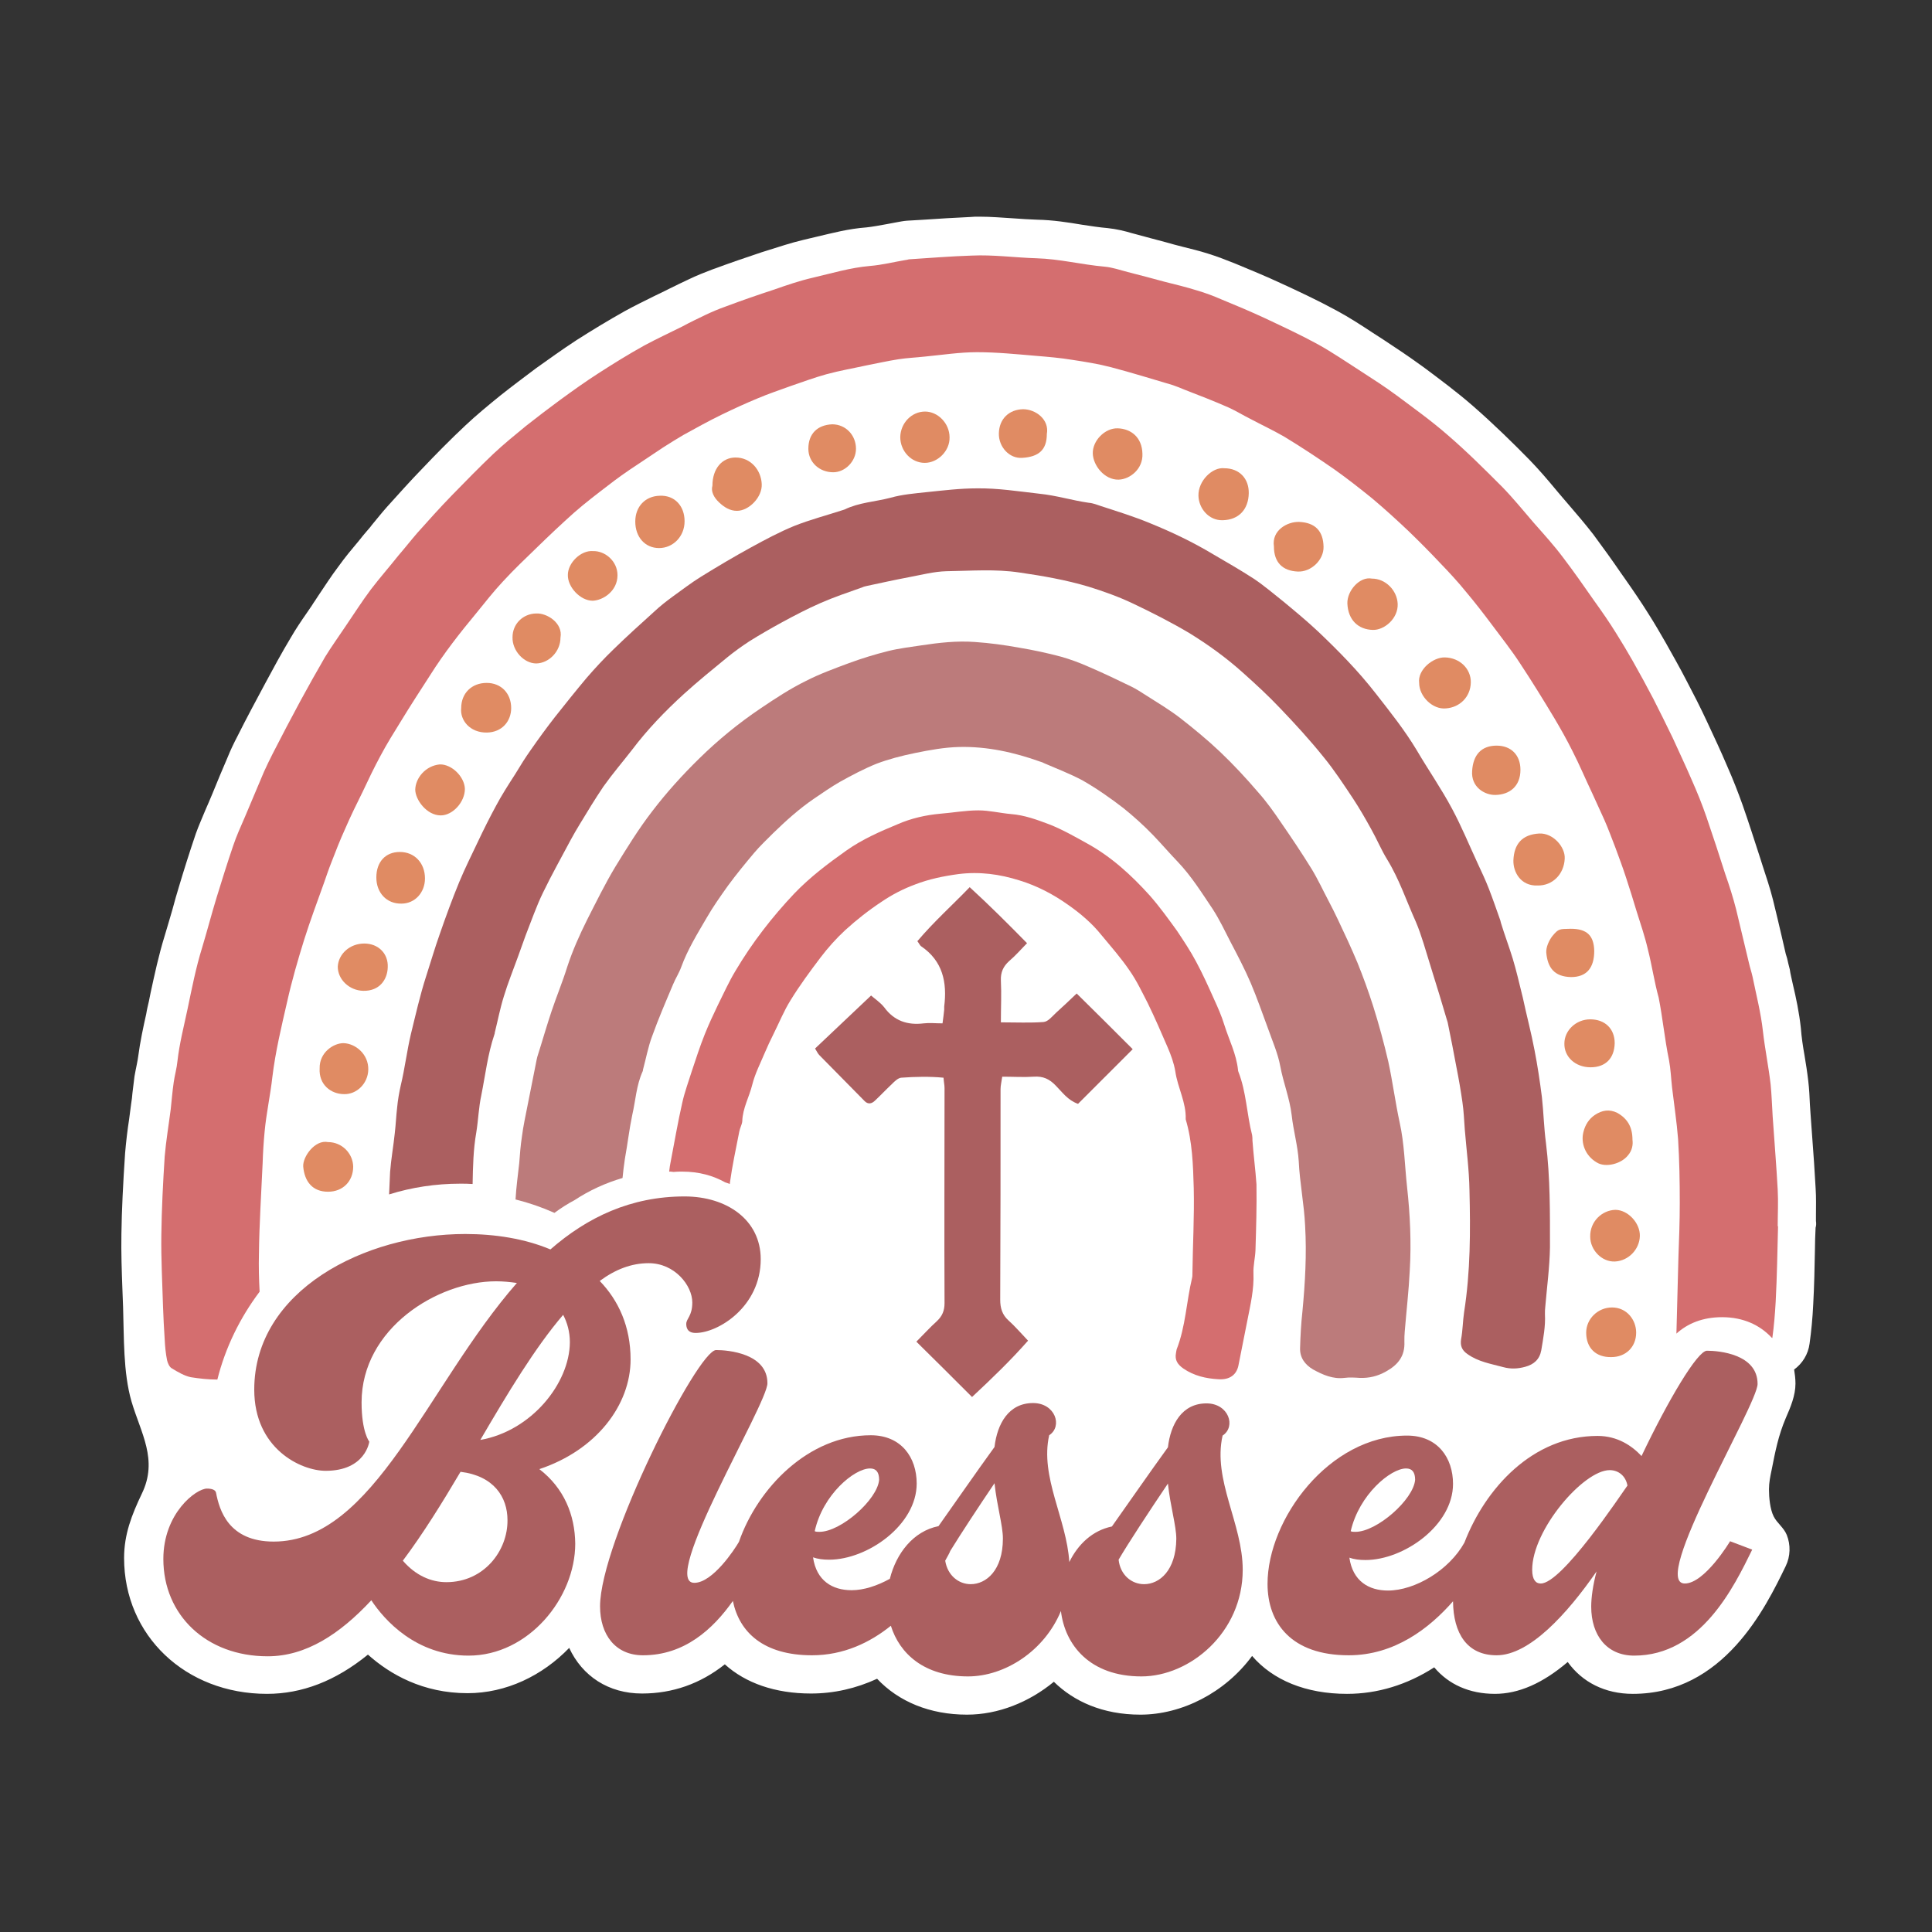
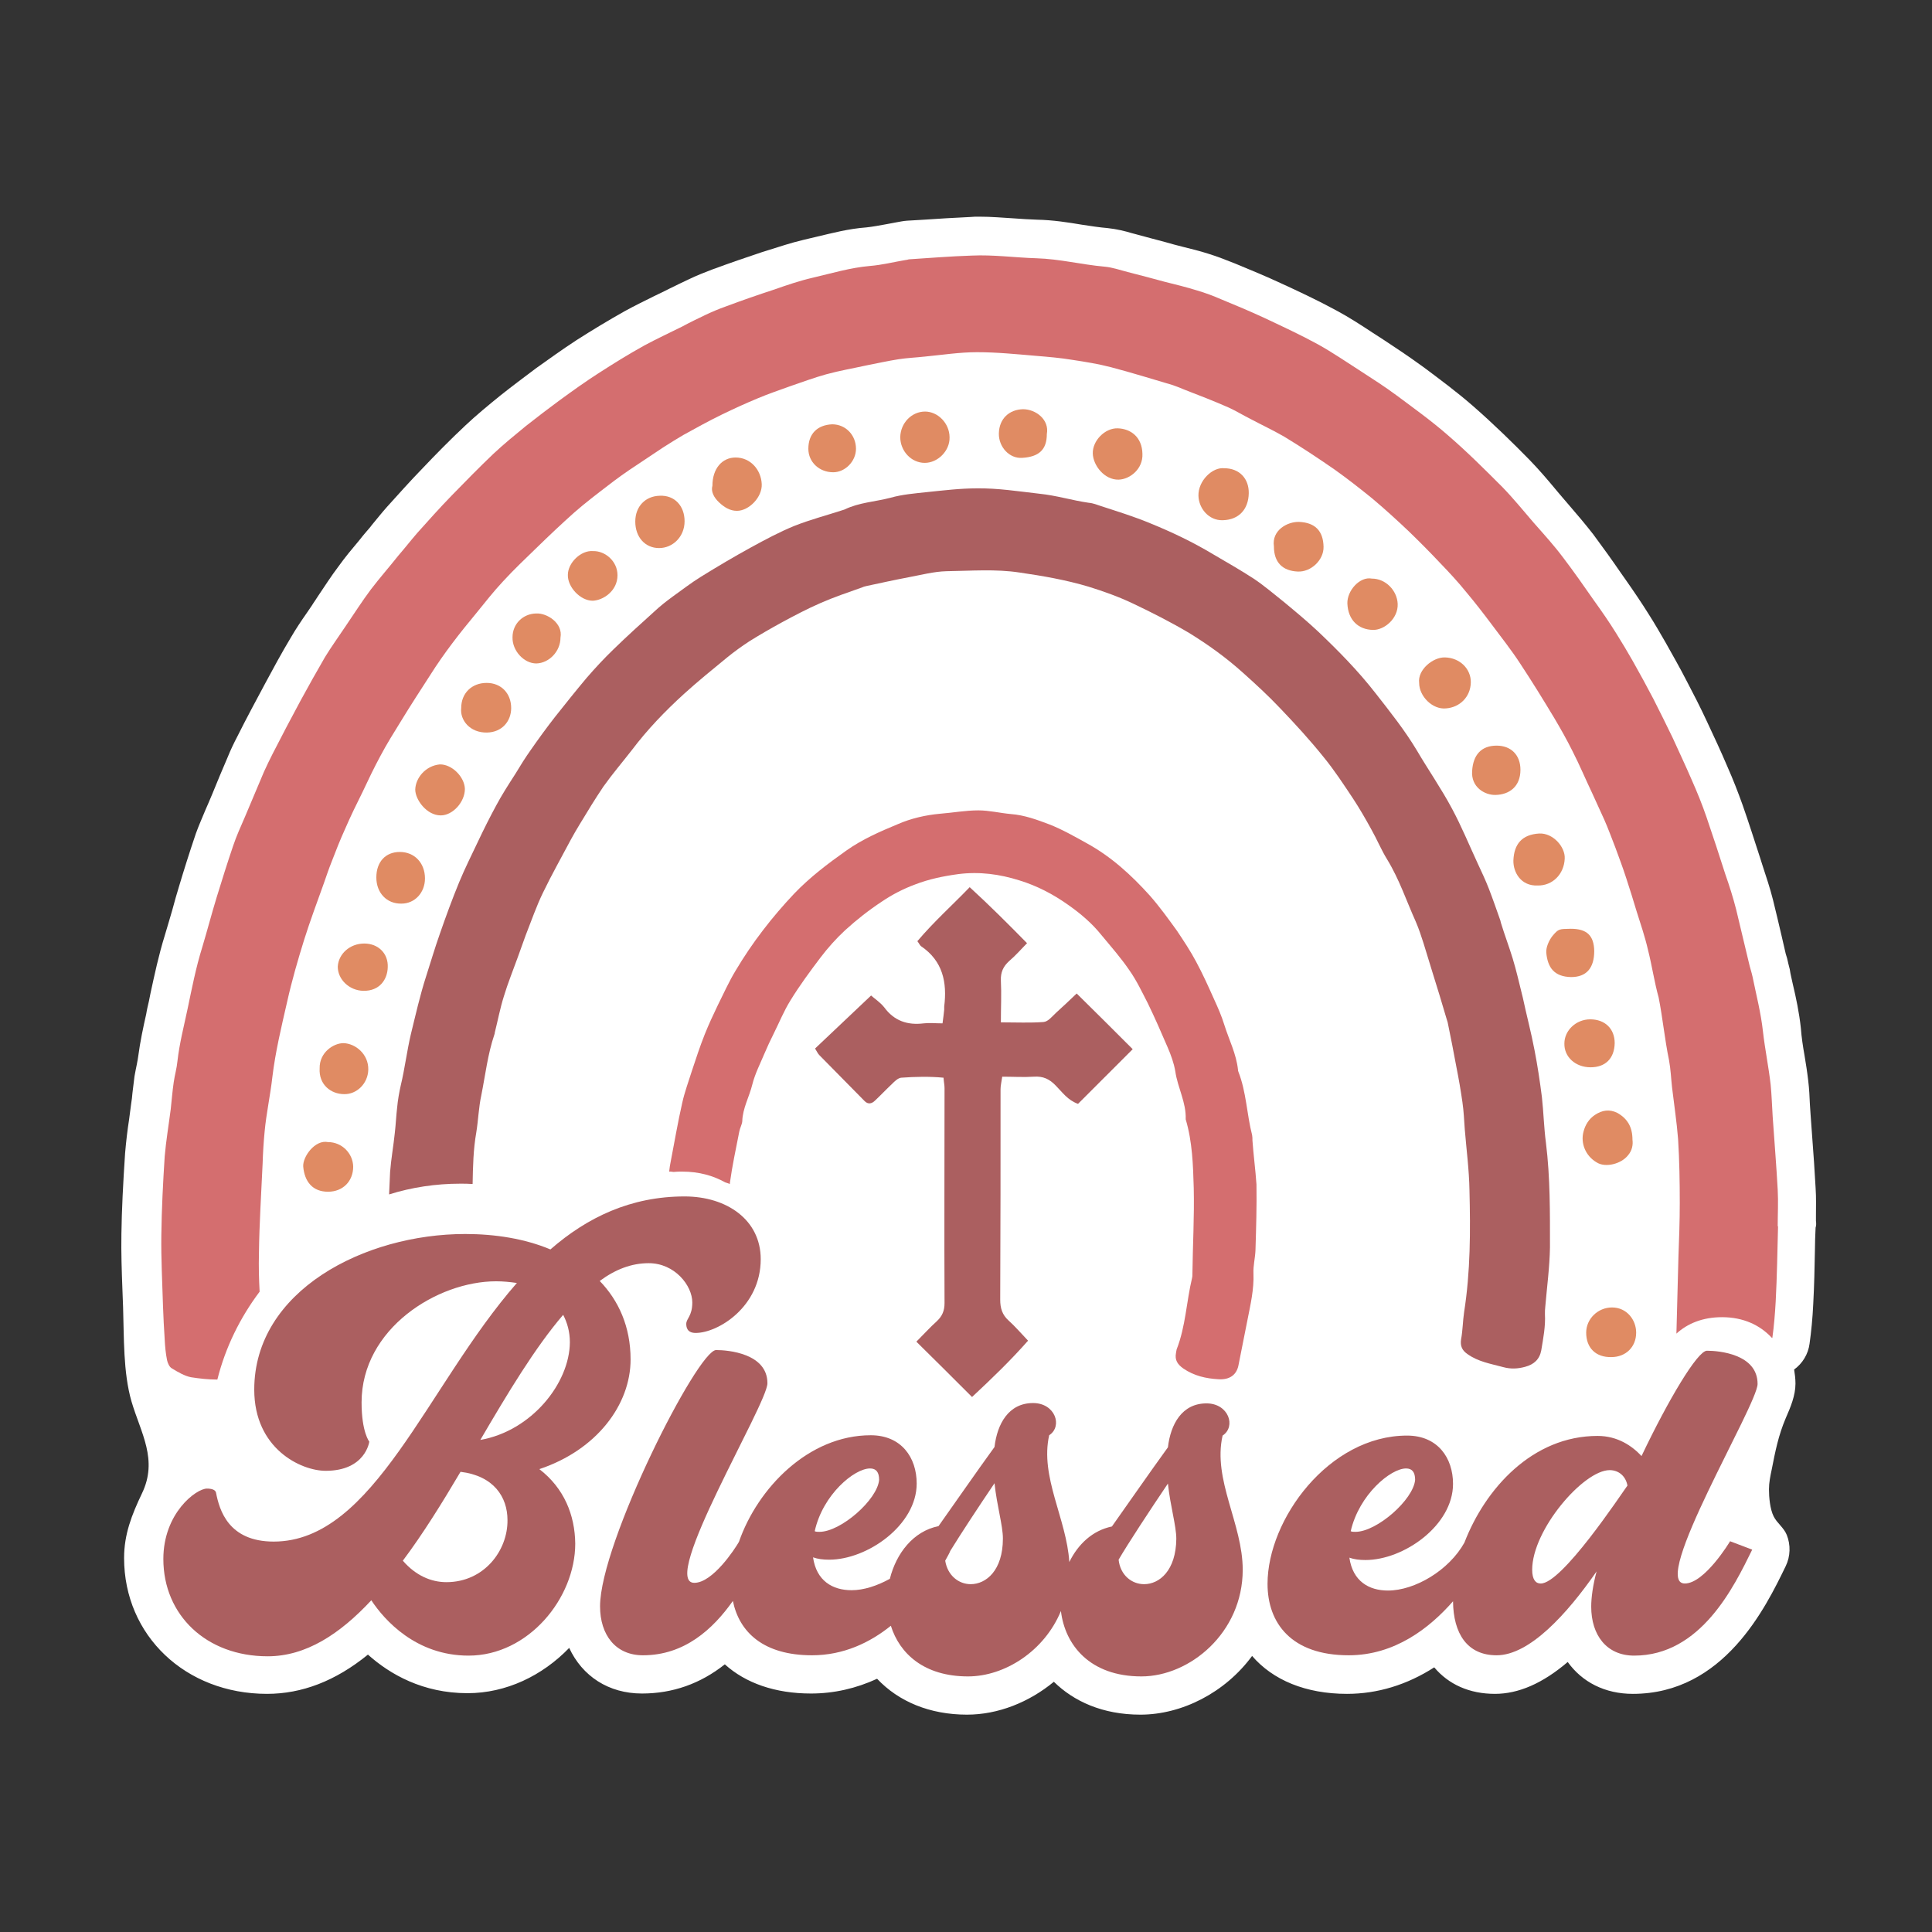
<svg xmlns="http://www.w3.org/2000/svg" version="1.1" id="Layer_1" x="0px" y="0px" viewBox="0 0 576 576" enable-background="new 0 0 576 576" xml:space="preserve">
  <rect x="0" y="0" width="576" height="576" fill="#333333" stroke="none" />
  <g>
    <path fill="#FFFFFF" d="M541.4,364c0-0.5,0-1,0-1.5c0-2.7,0.1-5.4-0.1-8.3c-0.3-5.1-0.6-10.1-1-15c-0.2-2.3-0.3-4.6-0.5-6.9   c-0.1-1-0.1-2-0.2-3c-0.1-2.3-0.2-4.6-0.5-7.1c-0.3-2.6-0.7-5.1-1.1-7.5c-0.5-2.8-0.9-5.5-1.1-8.2c-0.5-4.6-1.4-8.9-2.4-13.1   c-0.3-1.5-0.7-2.9-0.9-4.4c-0.3-1.2-0.6-2.3-0.8-3.3c-0.1-0.4-0.3-0.9-0.4-1.3c-0.4-1.7-0.8-3.5-1.2-5.2c-0.8-3.5-1.7-7.2-2.6-10.9   c-0.9-3.6-2.1-7.1-3.2-10.5l-0.6-1.9c-1.7-5.2-3.4-10.6-5.3-16c-1.3-3.6-2.7-7.3-4.7-11.8c-1.7-4-3.6-8.1-5.9-13c-2-4.3-4-8.2-6-12   c-2.1-4.1-4.4-8.1-6.3-11.5c-1.4-2.4-3.2-5.6-5.2-8.7c-2-3.2-4.3-6.6-6.9-10.3l-1.2-1.7c-2.6-3.8-5.4-7.7-8.3-11.6   c-2.4-3.1-4.9-6-7.3-8.8l-1.8-2.1c-0.8-0.9-1.5-1.8-2.2-2.6c-2.4-2.9-4.9-5.8-7.7-8.7c-4.8-4.9-10.6-10.6-16.9-16.1   c-4.7-4.1-9.7-7.8-14.5-11.4l-1.4-1c-3.6-2.6-7.2-5-10.7-7.3c0,0-2.3-1.5-3.1-2c-3.5-2.3-7-4.6-10.9-6.7   c-5.7-3.1-11.7-5.9-16.5-8.1c-4.5-2.1-9.1-4-13.7-5.9c-3-1.2-5.6-2.2-8.2-3c-2.5-0.8-5-1.4-7.4-2c-0.9-0.2-1.8-0.5-2.7-0.7   l-2.5-0.7c-2.9-0.8-5.8-1.5-8.6-2.3c-0.5-0.1-1-0.3-1.5-0.4c-2-0.6-4.4-1.2-7.2-1.5c-2.4-0.2-5-0.6-7.6-1   c-4.2-0.7-8.6-1.4-13.4-1.5c-2.3-0.1-4.6-0.2-7-0.4c-3.3-0.2-6.7-0.5-10.2-0.5c-0.9,0-1.9,0-2.8,0.1c-4.6,0.2-9.2,0.5-13.7,0.8   c-1.7,0.1-3.4,0.2-5.1,0.3c-1.2,0.1-2.1,0.3-2.7,0.4c-1.1,0.2-2.1,0.4-3.2,0.6c-2.2,0.4-4.3,0.8-6.2,1c-5.4,0.4-10.2,1.7-14.9,2.8   c-1.3,0.3-2.5,0.6-3.8,0.9c-3.8,0.9-7.4,2.1-10.9,3.2l-1.6,0.5c-4.5,1.5-9.2,3.1-14.9,5.2c-2.1,0.8-4.4,1.7-6.9,2.9   c-1.9,0.9-3.8,1.8-5.6,2.7l-1.6,0.8c-1.1,0.5-2.2,1.1-3.3,1.6c-2.8,1.4-5.7,2.8-8.6,4.4c-4.8,2.7-9.6,5.6-14.3,8.6   c-4.3,2.8-8.3,5.7-12.1,8.4c-3.6,2.7-7.2,5.4-10.6,8.1c-3.7,3-7.1,5.8-10.4,8.9c-4.7,4.4-9.1,8.9-12.8,12.8   c-3.9,4-7.5,8.1-10.6,11.5c-1.6,1.8-3.1,3.7-4.6,5.5c-0.4,0.6-0.9,1.1-1.4,1.7c-0.8,0.9-1.5,1.8-2.3,2.8c-2.1,2.5-4.2,5-6.2,7.8   c-2.2,2.9-4.1,5.9-6,8.7c-0.6,1-1.3,1.9-1.9,2.9c-0.5,0.7-1,1.5-1.5,2.2c-1.6,2.3-3.3,4.8-4.8,7.4c-2.7,4.5-5.3,9.3-7.5,13.4   c-2.9,5.4-5.8,10.8-8.4,16c-1.1,2.1-2.1,4.2-2.9,6.2c-1.6,3.7-3.1,7.3-4.6,11l-1.1,2.6c-0.3,0.8-0.7,1.5-1,2.3   c-0.9,2.2-1.9,4.4-2.8,6.9c-1.9,5.6-3.6,11-5,15.7c-0.7,2.3-1.4,4.7-2,7c-0.8,2.7-1.5,5.2-2.3,7.8c-1.8,5.8-3,11.5-4.2,17l-0.5,2.5   c-0.3,1.3-0.6,2.5-0.8,3.8c-0.9,4-1.8,8.2-2.4,12.7c-0.1,0.6-0.2,1.4-0.4,2.3c-0.2,1.1-0.5,2.3-0.7,3.6c-0.2,1.7-0.4,3.4-0.6,4.9   c-0.1,1.1-0.2,2.2-0.4,3.3c-0.2,1.5-0.4,3.1-0.6,4.6c-0.5,3.2-0.9,6.6-1.2,10.1c-0.6,9-1,16.9-1.1,24.1c-0.1,5.6,0.1,11.2,0.3,16.5   c0.1,1.8,0.1,3.5,0.2,5.3c0.3,9,0,19.4,2.5,28.1c2.8,9.5,8,17.4,3.1,27.5c-3,6.3-5.3,12.1-5.3,19.2c0,23.1,18.3,40.5,42.6,40.5   c10.4,0,20.4-3.8,30.1-11.7c6.6,5.9,16.4,11.5,29.7,11.5c11.5,0,22.3-5.2,30.3-13.5c3.9,8.4,11.7,13.6,21.7,13.6   c9.1,0,17.4-2.9,24.7-8.7c6.2,5.6,15,8.7,25.7,8.7c6.8,0,13.4-1.5,19.7-4.4c6.4,6.8,15.7,10.7,26.8,10.7c9.3,0,18.5-3.7,25.9-9.8   c5.9,5.8,14.5,9.8,25.8,9.8c12.3,0,25.2-6.5,33.3-17.5c6.2,7.2,16,11.3,28.3,11.3c9.1,0,17.9-2.7,26-7.9c4.3,5.1,10.5,7.9,18.1,7.9   c7,0,14.2-3.1,21.7-9.5c4.3,6,11.1,9.5,19.4,9.5c27.1,0,39.6-25.7,45.6-38.1c1.4-2.9,1.5-6.3,0.3-9.3c-0.9-2.2-2.9-3.5-3.9-5.5   c-1.1-2.2-1.4-5.7-1.4-8.1c0-2,0.4-3.9,0.8-5.8c1.1-5.6,2-10.2,4.2-15.4c1.4-3.2,2.9-6.7,2.9-10.3c0-1.5-0.2-2.9-0.4-4.2   c2.5-1.8,4.2-4.6,4.6-7.7c0.5-3.6,0.9-7.5,1.1-11.9c0.3-5.4,0.4-10.8,0.5-16c0-2.2,0.1-4.4,0.2-6.7   C541.5,365.4,541.5,364.7,541.4,364z" />
    <path fill="#AB5F60" d="M306.2,281.2c-1.6,1.6-3.3,3.6-5.3,5.3c-1.8,1.6-2.6,3.4-2.5,5.8c0.2,4,0,8.1,0,12.5   c4.6,0,8.7,0.2,12.7-0.1c1.4-0.1,2.6-1.7,3.8-2.8c2-1.8,4-3.7,6.1-5.7c5.7,5.6,11,10.9,16.7,16.6c-5.7,5.7-11,11-16.3,16.3   c-3.1-1.1-4.7-3.5-6.6-5.4c-1.9-2-3.8-2.9-6.6-2.7c-3,0.2-6.1,0-9.4,0c-0.2,1.5-0.5,2.6-0.5,3.7c0,20.9,0,41.9-0.1,62.8   c0,2.5,0.6,4.5,2.5,6.2c1.9,1.7,3.6,3.7,5.8,6c-5.2,5.9-10.7,11.2-16.7,16.8c-5.6-5.6-10.9-10.9-16.6-16.5c2.3-2.3,4.1-4.3,6.1-6.1   c1.6-1.5,2.3-3.1,2.3-5.4c-0.1-21.4,0-42.7,0-64.1c0-0.9-0.2-1.7-0.3-3.1c-4.2-0.4-8.4-0.3-12.6,0c-1,0.1-2,1.1-2.8,1.9   c-1.7,1.6-3.3,3.3-5,4.9c-1,1-2.1,1.2-3.1,0.2c-4.5-4.6-9-9.1-13.5-13.7c-0.5-0.5-0.8-1.2-1.3-2c5.5-5.2,10.9-10.3,16.7-15.8   c1,0.9,2.7,2,3.9,3.5c3,4.1,7,5.4,11.8,4.8c1.7-0.2,3.5,0,5.6,0c0.2-1.6,0.4-2.9,0.5-4.1c0-0.3,0-0.6,0-0.9   c0.9-7.2-0.4-13.6-6.9-18c-0.3-0.2-0.5-0.7-1.1-1.5c4.9-5.8,10.6-10.9,15.6-16.1C295.1,270,300.4,275.3,306.2,281.2z" />
    <g>
      <path fill="#AB5F60" d="M160.8,438c17.1-5.7,27.2-19.2,27.2-32.7c0-9.8-3.6-17.6-9.2-23.4c4.6-3.4,9.4-5.3,14.6-5.3    c7.8,0,13,6.7,13,11.7c0,4.1-1.8,4.8-1.8,6.4c0,0.9,0.2,2.7,2.8,2.7c6.7,0,19.4-7.8,19.4-22c0-11.7-10.1-18.7-22.7-18.7    c-16,0-29,6.2-40,15.8c-7.6-3.2-16.5-4.6-25.4-4.6c-30,0-62.9,16.9-62.9,46.4c0,17.6,13.9,24.2,21.3,24.2c11.9,0,13-8.7,13-8.7    s-2.3-2.8-2.3-11.7c0-22,22.6-36.1,40.1-36.1c2.1,0,4.1,0.2,6.2,0.5c-26.8,30.6-42.6,77.1-72.5,77.1c-13.5,0-16.2-9.4-17.2-14.6    c-0.2-0.9-1.4-1.2-2.7-1.2c-3.2,0-13,7.3-13,21c0,16.7,12.8,29,31.1,29c11.4,0,21.5-6.6,30.9-16.7c3.9,5.9,13.3,16.5,29,16.5    c17.8,0,31.8-17.1,31.8-33.4C171.4,451.7,168.2,443.7,160.8,438z M133.1,471.7c-4.6,0-9.2-2-13-6.4c6-8,11.7-17.2,17.2-26.5    c9.9,1.2,14,7.5,14,14.4C151.4,462.3,144.3,471.7,133.1,471.7z M143.2,429.3c8.2-14,16.3-27.5,24.7-37.3c1.2,2.3,2,5,2,8.2    C169.8,412.4,158.5,426.6,143.2,429.3z" />
      <path fill="#AB5F60" d="M364.5,428c4.1-2.7,1.8-9.6-4.8-9.6c-7.3,0-10.7,6.2-11.5,13.1c-5.3,7.3-12.3,17.4-16.7,23.6    c-5.8,1.2-10.1,5.3-12.7,10.6c-0.8-12.9-8.8-25.4-6-37.8c4.1-2.7,1.8-9.6-4.8-9.6c-7.3,0-10.7,6.2-11.5,13.1    c-5.3,7.3-12.3,17.4-16.7,23.6c-7.5,1.5-12.6,8.1-14.5,15.7c-3.8,2.1-7.8,3.4-11.4,3.4c-5.7,0-10.5-2.8-11.5-9.8    c1.4,0.5,3,0.7,4.8,0.7c11.4,0,26.1-10.3,26.1-22.7c0-7.8-4.6-14.4-13.7-14.4c-18.5,0-33.7,15.7-39.3,31.8    c-1.2,2.1-7.8,12.2-13.3,12.2c-10.5,0,21.8-53.3,21.8-59.5c0-8.9-11.7-9.9-15.3-9.9c-5.5,0-34.6,57.5-34.6,76.4    c0,8.5,4.6,14.6,12.8,14.6c12.3,0,20.8-7.7,26.8-16.2c1.9,9.3,9.1,16.2,23.6,16.2c9.4,0,17.3-3.8,23.5-8.8    c2.6,8.3,9.9,15.1,23,15.1c11,0,22.8-7.6,27.7-19.5c1.2,10.1,8.6,19.5,24,19.5c14.4,0,30.2-13,30.2-31.8    C370.5,454.3,361.5,441.2,364.5,428z M259.4,437.8c1.8,0,2.7,1.1,2.7,3.4c-0.5,5.9-11.4,15.5-17.8,15.5c-0.5,0-1.1,0-1.4-0.2    C245.3,445.6,254.7,437.8,259.4,437.8z M289.4,472.3c-3.6,0-6.9-2.6-7.6-7c0.7-1.3,1.3-2.3,1.5-2.9c3.2-5.2,8.4-13.1,13.2-20.2    c0.7,6.7,2.5,12.6,2.5,16.5C299,468.2,294,472.3,289.4,472.3z M341.1,472.3c-3.7,0-7.1-2.7-7.6-7.3c2.8-4.8,9.1-14.4,14.7-22.7    c0.7,6.7,2.5,12.6,2.5,16.5C350.6,468.2,345.7,472.3,341.1,472.3z" />
      <path fill="#AB5F60" d="M502.3,472.1c-10.5,0,21.7-53.3,21.7-59.5c0-8.9-11.5-9.9-15.1-9.9c-2.8,0-11.5,14.6-19.5,31.4    c-2.8-3-7.1-6-13.1-6c-19.4,0-33.5,15.7-39.7,31.8c-4.6,8.3-14.8,14.3-22.8,14.3c-5.7,0-10.5-2.8-11.5-9.8c1.4,0.5,3,0.7,4.8,0.7    c11.4,0,26.1-10.3,26.1-22.7c0-7.8-4.6-14.4-13.7-14.4c-23.3,0-41.6,25-41.6,44.2c0,11.7,7.1,21.3,24.2,21.3    c13.7,0,24.1-8.1,31.1-16.1c0.1,9.6,4.2,16.1,13,16.1c9.8,0,21-12.3,29.8-25c-1.1,4.1-1.6,7.8-1.6,10.5c0,8.5,4.6,14.6,12.8,14.6    c19.9,0,29.8-20.6,35.2-31.6l-6.6-2.5C515.7,459.7,508.2,472.1,502.3,472.1z M419.2,437.8c1.8,0,2.7,1.1,2.7,3.4    c-0.5,5.9-11.4,15.5-17.8,15.5c-0.5,0-1.1,0-1.4-0.2C405.2,445.6,414.6,437.8,419.2,437.8z M459.3,472.1c-1.4,0-2.5-1.1-2.5-4.1    c0-11.9,15.3-29.7,23.1-29.7c2.7,0,4.8,1.8,5.3,4.6C483.3,445.5,465.6,472.3,459.3,472.1z" />
    </g>
    <path fill="#D46E6F" d="M497.6,316.1c0.5,2.7,0.6,5.4,0.9,8.1c0.6,5.1,1.4,10.3,1.8,15.4c0.4,6.4,0.5,12.7,0.5,19.1   c0,5.4-0.2,10.7-0.4,16.1c-0.2,7.6-0.4,15.2-0.6,22.8c3.3-3,7.8-4.9,13.6-4.9c6.4,0,11.3,2.4,14.7,6c0.1,0.1,0.2,0.2,0.3,0.2   c0.5-3.6,0.8-7.3,1-10.9c0.4-7.5,0.5-14.9,0.7-22.4c0,0-0.1,0-0.1,0c0-3.6,0.2-7.3,0-10.9c-0.4-7.3-1-14.5-1.5-21.8   c-0.2-3.2-0.3-6.4-0.6-9.5c-0.6-5.3-1.7-10.6-2.3-15.9c-0.6-5.5-2-10.9-3.1-16.3c-0.3-1.4-0.8-2.8-1.1-4.2   c-1.3-5.3-2.5-10.6-3.8-15.9c-0.9-3.5-2-7-3.2-10.4c-1.8-5.7-3.7-11.4-5.6-17c-1.3-3.8-2.8-7.5-4.4-11.1c-1.8-4.2-3.8-8.4-5.7-12.6   c-1.9-3.9-3.8-7.8-5.8-11.7c-2-3.8-4-7.5-6.1-11.2c-1.6-2.8-3.2-5.5-4.9-8.2c-2.1-3.4-4.4-6.7-6.7-9.9c-3-4.3-6-8.6-9.2-12.8   c-2.7-3.6-5.7-6.9-8.7-10.3c-3.1-3.6-6.1-7.3-9.4-10.7c-5.3-5.3-10.6-10.6-16.3-15.5c-4.8-4.2-10.1-8-15.2-11.8   c-3.5-2.6-7.1-4.9-10.8-7.3c-4.2-2.7-8.3-5.5-12.6-7.9c-5.1-2.8-10.5-5.3-15.8-7.8c-4.3-2-8.8-3.9-13.2-5.7c-2.3-1-4.7-1.9-7.1-2.6   c-3.2-1-6.5-1.8-9.7-2.6c-3.7-1-7.4-2-11-2.9c-2.3-0.6-4.6-1.4-6.9-1.6c-6.8-0.6-13.4-2.3-20.3-2.5c-6.4-0.2-12.9-1.1-19.3-0.8   c-6.2,0.2-12.3,0.7-18.5,1.1c-0.4,0-0.7,0.2-1.1,0.2c-3.6,0.6-7.1,1.5-10.8,1.8c-5.8,0.5-11.4,2.2-17,3.5   c-3.9,0.9-7.7,2.2-11.4,3.5c-4.9,1.6-9.8,3.3-14.6,5.1c-2,0.7-4.1,1.6-6,2.5c-2.3,1.1-4.6,2.2-6.8,3.4c-3.8,1.9-7.7,3.7-11.4,5.7   c-4.7,2.6-9.2,5.4-13.7,8.3c-3.9,2.5-7.8,5.3-11.5,8c-3.4,2.5-6.8,5.1-10.1,7.7c-3.3,2.7-6.6,5.4-9.7,8.3c-4.2,4-8.3,8.2-12.4,12.4   c-3.5,3.6-6.9,7.4-10.3,11.2c-1.9,2.2-3.7,4.5-5.6,6.7c-2.7,3.4-5.6,6.7-8.2,10.1c-2.7,3.6-5.1,7.4-7.7,11.2c-2,3-4.1,5.9-6,9   c-2.5,4.3-4.9,8.6-7.3,13c-2.8,5.2-5.6,10.5-8.3,15.8c-0.9,1.8-1.8,3.6-2.6,5.4c-1.9,4.5-3.8,9-5.7,13.5c-1.2,2.8-2.5,5.6-3.5,8.6   c-1.7,5-3.3,10.1-4.9,15.3c-1.5,4.9-2.8,9.9-4.3,14.9c-1.9,6.1-3.1,12.3-4.4,18.5c-1.1,5.2-2.4,10.2-3,15.5   c-0.2,2.1-0.8,4.1-1.1,6.2c-0.4,2.7-0.6,5.4-0.9,8.1c-0.6,4.7-1.4,9.4-1.8,14.1c-0.5,7.8-0.9,15.6-1,23.4   c-0.1,7.1,0.3,14.2,0.5,21.3c0.1,3.3,0.3,6.5,0.5,9.8c0.1,2.1,0.3,4.2,0.7,6.2c0.2,0.9,0.7,2.1,1.5,2.5c1.8,1.1,3.7,2.2,5.6,2.6   c2.6,0.4,5.2,0.7,7.9,0.7c2.4-9.6,6.8-18.5,12.6-26.2c-0.2-3.8-0.3-7.5-0.2-11.3c0.1-9,0.7-18,1.1-27c0.1-3.2,0.3-6.4,0.6-9.5   c0.5-5.4,1.7-10.8,2.3-16.2c0.9-7.5,2.7-15,4.4-22.4c1.4-6.3,3.2-12.5,5.1-18.6c1.8-5.7,3.9-11.3,5.9-16.9c0.7-2,1.4-4.1,2.2-6.1   c1.3-3.4,2.6-6.7,4.1-10c1.6-3.7,3.4-7.4,5.2-11c1.7-3.6,3.4-7.2,5.3-10.7c1.9-3.6,4.1-7.1,6.2-10.5c2.8-4.6,5.8-9.2,8.7-13.7   c4.1-6.5,8.8-12.5,13.7-18.4c2.6-3.2,5.1-6.4,7.9-9.4c3.3-3.6,6.8-6.9,10.3-10.3c3.6-3.5,7.3-7,11-10.3c3.2-2.8,6.6-5.4,10-8   c2.7-2.1,5.5-4.1,8.4-6c2.7-1.8,5.4-3.6,8.1-5.4c2-1.3,4-2.5,6-3.7c3.8-2.1,7.6-4.2,11.5-6.1c3.5-1.7,7-3.3,10.6-4.8   c3.3-1.4,6.6-2.5,9.9-3.7c3.5-1.2,7-2.5,10.6-3.5c4-1.1,8.1-1.8,12.2-2.7c3.1-0.6,6.2-1.3,9.4-1.8c2.6-0.4,5.2-0.5,7.9-0.8   c5.2-0.5,10.3-1.3,15.5-1.3c5.9,0,11.8,0.6,17.7,1.1c3.6,0.3,7.2,0.6,10.8,1.2c3.9,0.6,7.7,1.2,11.5,2.2c6.1,1.6,12.2,3.5,18.3,5.3   c1.2,0.4,2.4,0.9,3.6,1.4c4.4,1.7,8.8,3.4,13.1,5.3c2.2,1,4.3,2.3,6.5,3.4c3.4,1.8,6.8,3.4,10.1,5.3c5.1,3.1,10.1,6.4,15,9.8   c3.8,2.7,7.5,5.6,11.2,8.6c3.7,3.1,7.3,6.4,10.8,9.7c3.2,3.1,6.3,6.2,9.4,9.5c2.7,2.8,5.4,5.7,7.9,8.8c2.6,3.1,5,6.2,7.4,9.4   c2.9,3.9,6,7.8,8.6,11.8c3.5,5.3,6.9,10.8,10.2,16.3c1.9,3.2,3.7,6.4,5.4,9.8c2.1,4.1,3.9,8.4,5.9,12.6c1.2,2.6,2.4,5.3,3.6,7.9   c1.2,2.7,2.2,5.5,3.3,8.3c1.1,3,2.2,5.9,3.2,9c1.1,3.3,2.1,6.6,3.1,9.9c1.2,3.8,2.5,7.6,3.4,11.5c1.2,4.7,1.9,9.6,3.2,14.3   C495.7,303.4,496.3,309.8,497.6,316.1z" />
-     <path fill="#BC7B7B" d="M419.5,353.9c-0.7-6.4-0.8-12.9-2.2-19.2c-1.3-6-2.1-12.2-3.4-18.2c-1.3-5.6-2.8-11.1-4.5-16.5   c-1.4-4.4-3-8.8-4.7-13c-1.8-4.3-3.8-8.6-5.8-12.8c-0.9-1.9-1.8-3.7-2.8-5.6c-1.7-3.2-3.2-6.5-5.1-9.6c-2.9-4.7-6-9.3-9.1-13.8   c-2.1-3.1-4.3-6.2-6.8-9c-3.6-4.2-7.4-8.3-11.4-12.1c-3.7-3.5-7.7-6.8-11.8-10c-3.1-2.4-6.6-4.5-9.9-6.6c-1.6-1-3.2-2.1-4.9-2.9   c-4.1-2-8.3-4-12.5-5.8c-2.7-1.2-5.4-2.2-8.2-3c-4.1-1.1-8.3-2-12.5-2.7c-4.4-0.8-8.8-1.4-13.2-1.7c-5.4-0.4-10.7,0.2-16,1   c-3.3,0.5-6.7,0.9-9.9,1.7c-4,1-7.9,2.2-11.7,3.6c-4.3,1.6-8.7,3.2-12.8,5.3c-4.7,2.3-9.1,5.2-13.4,8.1   c-6.7,4.5-12.8,9.5-18.5,15.1c-5,4.9-9.7,10.1-13.9,15.6c-4.1,5.3-7.6,11-11.1,16.7c-3,5-5.6,10.3-8.3,15.6   c-2.3,4.6-4.4,9.3-6,14.2c-1.4,4.5-3.2,8.8-4.7,13.3c-1.2,3.6-2.3,7.3-3.4,10.9c-0.3,1.1-0.8,2.3-1,3.4c-0.9,4.5-1.8,9.1-2.7,13.6   c-0.6,3.1-1.3,6.2-1.7,9.4c-0.4,2.6-0.6,5.2-0.8,7.9c-0.4,3.6-0.9,7.2-1.1,10.8c4,1,7.8,2.3,11.6,4c1.9-1.4,3.9-2.7,6-3.8   c4.4-2.9,9.2-5.1,14.3-6.6c0.2-1.9,0.4-3.8,0.7-5.7c0.8-4.4,1.3-8.8,2.2-13.1c1-4.3,1.2-8.8,3.1-13c0.1-0.2,0.1-0.4,0.1-0.5   c0.9-3.3,1.5-6.7,2.7-9.9c1.9-5.3,4.1-10.4,6.3-15.6c0.7-1.7,1.8-3.4,2.4-5.1c1.9-5.2,4.8-9.9,7.6-14.7c1.9-3.3,4.1-6.4,6.3-9.5   c2.5-3.4,5.2-6.7,7.9-9.9c1.7-2,3.7-3.9,5.6-5.8c3.8-3.7,7.8-7.3,12.2-10.3c2.5-1.7,5.1-3.5,7.7-5c3.6-2,7.2-3.9,10.9-5.4   c3.7-1.4,7.6-2.4,11.5-3.2c4.4-0.9,8.8-1.7,13.2-1.8c8.3-0.2,16.4,1.6,24.2,4.4c0.3,0.1,0.7,0.2,1,0.4c3.9,1.7,7.9,3.2,11.6,5.2   c4.2,2.4,8.2,5.2,12.1,8.2c3.1,2.5,6.1,5.2,8.9,8.1c2.5,2.6,4.8,5.3,7.3,7.9c4.1,4.3,7.2,9.3,10.5,14.2c2,3.1,3.6,6.5,5.3,9.8   c2.1,4,4.2,8,6,12.2c1.9,4.5,3.5,9.1,5.2,13.7c1.3,3.7,2.9,7.3,3.6,11.1c0.9,4.9,2.8,9.5,3.4,14.6c0.5,4.6,1.8,9,2.1,13.7   c0.3,6.4,1.6,12.8,1.9,19.2c0.5,8.6,0,17.1-0.8,25.6c-0.4,3.6-0.6,7.3-0.7,10.9c-0.1,2.9,1.5,5,3.9,6.4c2.9,1.6,5.9,2.9,9.3,2.5   c1.5-0.2,3.1-0.1,4.6,0c2.8,0.1,5.3-0.5,7.8-1.9c3.6-2,5.7-4.6,5.5-8.9c0-1,0-2,0.1-3c0.5-6.1,1.2-12.1,1.5-18.2   C420.8,370.4,420.4,362.1,419.5,353.9z" />
    <path fill="#AB5F60" d="M460.9,340.7c-0.6-4.5-0.7-9.1-1.2-13.6c-0.6-4.7-1.3-9.4-2.2-14c-1-5.3-2.4-10.5-3.5-15.7   c-0.1-0.3-0.1-0.5-0.2-0.8c-0.9-3.6-1.7-7.2-2.8-10.8c-1.1-3.6-2.4-7-3.5-10.6c-0.1-0.3-0.1-0.5-0.2-0.8c-1.1-3.1-2.2-6.3-3.4-9.4   c-1-2.6-2.2-5.1-3.4-7.7c-2.5-5.4-4.8-11-7.6-16.2c-3.2-6-7.1-11.6-10.5-17.4c-3.6-6-7.9-11.4-12.2-16.9   c-5.2-6.7-11.1-12.7-17.2-18.5c-3.3-3.1-6.8-6-10.3-8.9c-2.9-2.3-5.7-4.7-8.8-6.8c-4-2.6-8.2-5-12.3-7.4c-6-3.6-12.3-6.6-18.7-9.2   c-4.8-2-9.7-3.5-14.6-5.1c-1.2-0.4-2.4-0.9-3.7-1c-4.9-0.7-9.7-2.2-14.7-2.7c-6.2-0.7-12.5-1.7-18.7-1.6c-4.9,0-9.8,0.6-14.7,1.1   c-3.7,0.4-7.5,0.7-11,1.7c-4.6,1.2-9.4,1.4-13.7,3.5c-0.1,0-0.2,0.1-0.3,0.1c-4.9,1.6-9.9,2.9-14.7,4.8c-4.4,1.8-8.7,4.1-12.9,6.4   c-5.1,2.8-10,5.7-15,8.8c-2.9,1.8-5.6,3.9-8.4,5.9c-1.9,1.4-3.7,2.8-5.4,4.4c-4.1,3.7-8.2,7.4-12.2,11.3c-2.8,2.7-5.5,5.6-8,8.5   c-3.2,3.8-6.3,7.7-9.4,11.6c-2.5,3.2-4.9,6.5-7.2,9.8c-1.7,2.4-3.2,4.8-4.7,7.3c-2,3.1-4,6.2-5.7,9.4c-1.9,3.5-3.7,7.1-5.4,10.7   c-1.9,4-3.9,8-5.6,12.1c-2.1,5.1-4,10.3-5.8,15.5c-1.5,4.2-2.7,8.4-4.1,12.7c-1.8,5.6-3.1,11.4-4.5,17.1c-1.2,5.1-1.8,10.2-3,15.2   c-0.5,2.2-0.9,4.5-1.1,6.7c-0.3,2.5-0.4,5.1-0.7,7.6c-0.4,3.9-1.1,7.7-1.4,11.6c-0.1,2.2-0.2,4.5-0.3,6.7   c6.7-2.1,13.9-3.2,21.2-3.2c1.2,0,2.5,0,3.7,0.1c0.1-5.2,0.2-10.3,1.1-15.4c0.6-3.7,0.7-7.4,1.5-11.1c1.2-6,1.9-12.2,3.9-18.1   c0.1-0.2,0.1-0.4,0.1-0.5c0.9-3.6,1.6-7.3,2.7-10.8c1.2-4,2.8-7.9,4.2-11.8c0.8-2.1,1.5-4.3,2.3-6.4c1.7-4.3,3.2-8.7,5.2-12.8   c2.6-5.4,5.5-10.5,8.3-15.8c0.8-1.5,1.7-3,2.6-4.5c2.3-3.8,4.6-7.6,7.1-11.3c2.7-3.8,5.7-7.3,8.5-10.9c4.6-6.1,9.9-11.6,15.5-16.7   c4.2-3.8,8.5-7.3,12.9-10.9c2.1-1.7,4.3-3.3,6.6-4.8c3.2-2,6.5-3.9,9.8-5.7c3.7-2,7.5-4,11.4-5.7c4.1-1.8,8.3-3.2,12.5-4.7   c0.4-0.2,0.9-0.3,1.3-0.4c4.2-0.9,8.3-1.8,12.5-2.6c3.8-0.7,7.5-1.7,11.3-1.8c7.3-0.1,14.6-0.7,21.8,0.4c6.9,1,13.8,2.2,20.5,4.2   c4.5,1.4,9,3,13.2,5c5.7,2.7,11.4,5.6,16.8,8.8c5.7,3.5,11.1,7.4,16.1,11.9c3.8,3.4,7.5,6.8,11,10.5c4.5,4.7,8.9,9.5,13,14.6   c3.2,3.9,6,8.2,8.8,12.4c1.9,2.9,3.7,6,5.4,9.1c1.7,3,3,6.2,4.8,9.1c3.6,5.9,5.7,12.3,8.5,18.5c0.9,2.1,1.6,4.2,2.3,6.4   c0.9,2.9,1.8,5.9,2.7,8.8c1.4,4.5,2.8,9,4.1,13.5c0.1,0.4,0.3,0.9,0.4,1.3c0.9,4.4,1.8,8.9,2.6,13.3c0.7,3.5,1.3,7,1.8,10.5   c0.4,2.7,0.5,5.4,0.7,8.1c0.5,6.1,1.3,12.1,1.4,18.2c0.3,12.1,0.3,24.2-1.6,36.3c-0.4,2.7-0.4,5.4-0.9,8.1c-0.3,2,0.3,3.3,1.9,4.4   c3.2,2.3,7,2.9,10.7,3.9c2.2,0.6,4.3,0.5,6.5-0.1c2.6-0.7,4.3-2.2,4.8-4.9c0.6-3.6,1.3-7.2,1.1-10.8c0-0.7,0-1.5,0.1-2.2   c0.5-5.9,1.3-11.8,1.4-17.7C462.1,361.6,462.2,351.2,460.9,340.7z" />
    <path fill="#D46E6F" d="M373.4,340c0-0.5,0-1.1-0.1-1.6c-1.6-6.2-1.7-12.8-4.1-18.9c-0.1-0.2-0.1-0.4-0.1-0.5   c-0.5-4.8-2.7-9-4.1-13.5c-0.8-2.6-1.9-5.1-3-7.5c-1.7-3.8-3.4-7.6-5.4-11.3c-1.7-3.2-3.7-6.2-5.7-9.2c-2.6-3.6-5.2-7.2-8.1-10.5   c-5.5-6.1-11.5-11.6-18.8-15.6c-3.6-2-7.3-4.1-11.1-5.6c-3.7-1.4-7.5-2.8-11.5-3.1c-3.3-0.3-6.5-1.1-9.7-1.1c-3.8,0-7.6,0.7-11.4,1   c-4.4,0.4-8.7,1.4-12.6,3.1c-5.3,2.2-10.6,4.5-15.4,7.9c-5.5,3.9-10.8,7.9-15.5,12.8c-3.3,3.5-6.4,7.1-9.3,10.9   c-3,3.9-5.7,7.9-8.2,12.1c-2,3.3-3.6,6.9-5.3,10.3c-1.4,2.9-2.7,5.7-3.9,8.7c-1.4,3.5-2.6,7.2-3.8,10.8c-1,3.2-2.2,6.4-2.9,9.6   c-1.3,5.7-2.3,11.6-3.4,17.3c-0.2,1-0.4,2.1-0.5,3.2c0.4,0,0.8,0,1.3,0.1c0.9-0.1,1.7-0.1,2.6-0.1c5,0,9.2,1.2,12.8,3.2   c0.5,0.2,1,0.3,1.4,0.5c0-0.1,0-0.2,0-0.3c0.7-5.1,1.8-10.2,2.8-15.3c0.2-1.1,0.8-2.1,0.9-3.1c0.1-3.9,2.1-7.3,3-11   c0.8-3.2,2.4-6.3,3.7-9.4c0.8-1.9,1.7-3.8,2.6-5.6c1.7-3.4,3.1-6.9,5.1-10.1c2.7-4.4,5.8-8.6,8.9-12.7c2.2-2.9,4.7-5.7,7.4-8.2   c3.4-3.1,7.1-6,10.9-8.5c3.1-2.1,6.4-3.8,9.9-5.1c4.1-1.6,8.5-2.5,12.9-3.1c6.3-0.8,12.3,0,18.3,1.9c5.2,1.6,10,4.1,14.5,7.3   c3.7,2.6,7.1,5.5,9.9,9c2.9,3.5,5.9,6.9,8.4,10.6c2.1,3,3.7,6.4,5.4,9.7c2.1,4.3,4,8.7,5.9,13.1c1,2.3,1.9,4.8,2.3,7.2   c0.7,4.9,3.3,9.3,3.1,14.3c2,6.7,2.2,13.7,2.4,20.5c0.2,8.5-0.3,17.1-0.4,25.7c0,0.4,0,0.7-0.1,1.1c-1.7,7.1-1.9,14.4-4.6,21.3   c-0.1,0.3-0.1,0.7-0.2,1.1c-0.4,2.1,0.5,3.4,2.2,4.6c3.2,2.2,6.8,3,10.5,3.2c3.3,0.2,5.3-1.3,5.9-4c0.9-4.5,1.8-9.1,2.7-13.6   c0.9-4.6,2-9.2,1.8-14c-0.1-2.2,0.5-4.5,0.6-6.8c0.2-6.6,0.4-13.1,0.3-19.7C374.3,348.7,373.7,344.3,373.4,340z" />
    <path fill="#E08B63" d="M486.7,339.8c0.2,1.5-0.1,3.2-1.3,4.6c-2,2.6-6.7,3.8-9.3,2.2c-3.5-2-4.9-5.9-4-9.2c0.5-2,1.6-3.8,3.4-5   c2.1-1.4,4.3-1.8,6.7-0.6C485.2,333.5,486.7,336,486.7,339.8z" />
    <path fill="#E08B63" d="M458.4,264c-5,0.2-7.3-4-7.2-7.5c0.2-4.9,2.6-7.7,7.7-8c4.1-0.2,7.8,4,7.6,7.5   C466.3,260.6,462.9,264.1,458.4,264z" />
    <path fill="#E08B63" d="M212.4,144.8c0-5.1,2.9-8.4,6.9-8.4c4.5,0,7.6,3.7,7.8,7.9c0.2,3.9-3.8,8-7.4,8c-2.1,0-3.8-1.1-5.3-2.5   C212.8,148.3,211.9,146.5,212.4,144.8z" />
    <path fill="#E08B63" d="M189.4,155.5c0-4.5,3-7.6,7.3-7.7c4.5-0.2,7.4,3.1,7.4,7.6c0,4.6-3.5,8-7.6,8   C192.3,163.4,189.4,160.1,189.4,155.5z" />
    <path fill="#E08B63" d="M365,139.6c4.5,0,7.4,3.1,7.3,7.5c-0.1,4.7-2.9,7.9-7.8,8c-4.1,0.1-7.1-3.5-7.2-7.3   C357.2,143.3,361.5,139.2,365,139.6z" />
    <path fill="#E08B63" d="M423.1,203.6c-0.5-3.9,4.1-7.7,7.7-7.6c4.4,0.1,7.8,3.4,7.7,7.5c-0.1,4.3-3.3,7.4-7.4,7.7   C427.1,211.6,423.1,207.6,423.1,203.6z" />
    <path fill="#E08B63" d="M409,172.5c4.1,0,7.5,3.5,7.7,7.5c0.2,4.4-4,7.9-7.4,7.8c-4.3-0.1-7.4-2.9-7.6-7.9   C401.6,176.1,405.4,171.8,409,172.5z" />
    <path fill="#E08B63" d="M379.8,162.9c-0.7-4.8,4-7.4,7.5-7.3c4.8,0.2,7.2,2.7,7.3,7.4c0.1,4-3.8,7.6-7.7,7.4   C382.4,170.2,379.8,167.7,379.8,162.9z" />
    <path fill="#E08B63" d="M112.2,261.6c0-4.6,2.7-7.6,7-7.6c4.4,0,7.5,3.3,7.5,7.9c0,4.2-3,7.5-7,7.5   C115.3,269.5,112.2,266.2,112.2,261.6z" />
-     <path fill="#E08B63" d="M481.6,360.7c3.7,0,7.4,3.9,7.3,7.8c-0.1,4-3.4,7.4-7.4,7.6c-3.9,0.2-7.4-3.4-7.4-7.4   C474,364.2,477.6,360.8,481.6,360.7z" />
    <path fill="#E08B63" d="M472.9,397.3c0-4.1,3.5-7.5,7.7-7.5c4.4,0,7.2,3.7,7.2,7.5c0,4.3-3.1,7.3-7.4,7.3   C475.8,404.7,472.9,401.9,472.9,397.3z" />
    <path fill="#E08B63" d="M137.5,211.1c0-4.4,3.1-7.5,7.6-7.5c4.3,0,7.3,3.1,7.3,7.5c0,3.9-2.7,7.2-7.2,7.3   C140.1,218.5,137.1,214.7,137.5,211.1z" />
    <path fill="#E08B63" d="M340.6,135.3c0.2,4.5-3.7,7.6-7.1,7.7c-4.2,0.1-7.6-4.2-7.7-7.8c-0.1-3.8,3.6-7.6,7.4-7.5   C337.1,127.8,340.5,130.3,340.6,135.3z" />
    <path fill="#E08B63" d="M97.8,340.5c4.1,0,7.4,3.3,7.5,7.3c0,4.4-3.1,7.5-7.5,7.5c-4.6,0-7-3-7.4-7.5   C90.2,344.9,93.9,339.7,97.8,340.5z" />
    <path fill="#E08B63" d="M275.8,122.7c3.8,0,7.3,3.5,7.3,7.7c0.1,4-3.5,7.6-7.4,7.6c-4,0-7.3-3.5-7.3-7.7   C268.5,126.1,271.8,122.7,275.8,122.7z" />
    <path fill="#E08B63" d="M474.2,318.2c-4.5,0-7.9-3.1-7.8-7.1c0-3.9,3.5-7.2,7.7-7.2c4.4,0,7.3,2.8,7.3,7.1   C481.3,315.5,478.7,318.2,474.2,318.2z" />
    <path fill="#E08B63" d="M95.3,318.5c-0.1-4.7,4.1-7.5,7.1-7.5c3.6,0.1,7.5,3.3,7.4,7.9c-0.1,4.2-3.5,7.4-7.2,7.3   C98.7,326.2,95,323.4,95.3,318.5z" />
    <path fill="#E08B63" d="M446.2,222.3c4.3,0,7.1,2.8,7.1,7.2c0,5-3.3,7.4-7.4,7.5c-3.2,0.1-7.4-2.3-7-7.2   C439.2,225.1,441.6,222.3,446.2,222.3z" />
    <path fill="#E08B63" d="M468.3,276.9c4.8,0,6.9,2,7,6.6c0,5.1-2.3,7.8-6.9,7.8c-5-0.1-7-2.8-7.4-7.3c-0.1-1.6,0.8-3.6,1.8-4.9   C464.7,276.8,464.9,277,468.3,276.9z" />
    <path fill="#E08B63" d="M131.1,227.9c3.6-0.1,7.4,3.7,7.5,7.3c0,3.9-3.6,7.9-7.2,7.9c-4.2,0-7.6-4.7-7.6-7.7   C123.9,231.9,126.9,228.3,131.1,227.9z" />
    <path fill="#E08B63" d="M312.1,129.4c0,4.7-2.4,6.8-7.3,7.1c-3.9,0.3-7.1-3.3-7-7.3c0.1-4.4,3.1-7.1,7.2-7.2   C308.8,122,312.9,125.1,312.1,129.4z" />
    <path fill="#E08B63" d="M176.8,164.3c3.6-0.1,7.3,3,7.3,7.2c0,4.7-4.3,7.5-7.4,7.6c-3.7,0-7.5-4.1-7.4-7.7   C169.3,167.8,173.2,164,176.8,164.3z" />
    <path fill="#E08B63" d="M167.1,190.1c0,4.1-3.4,7.6-7.2,7.7c-3.7,0-7.2-3.8-7.1-7.8c0-4,3.1-7,7-7.1   C163.1,182.7,167.9,185.8,167.1,190.1z" />
    <path fill="#E08B63" d="M108.6,281.3c4.2,0,7.2,3,7,7.1c-0.1,3.6-2.4,7.1-7.3,7c-4.2-0.1-7.6-3.4-7.6-7.2   C100.9,284.4,104.3,281.3,108.6,281.3z" />
    <path fill="#E08B63" d="M255.2,133.8c0,3.7-3.2,7-6.8,7c-4.1,0-7.4-3-7.4-7c0-4.5,2.7-7.1,7.1-7.3   C252.1,126.5,255.2,129.7,255.2,133.8z" />
  </g>
</svg>